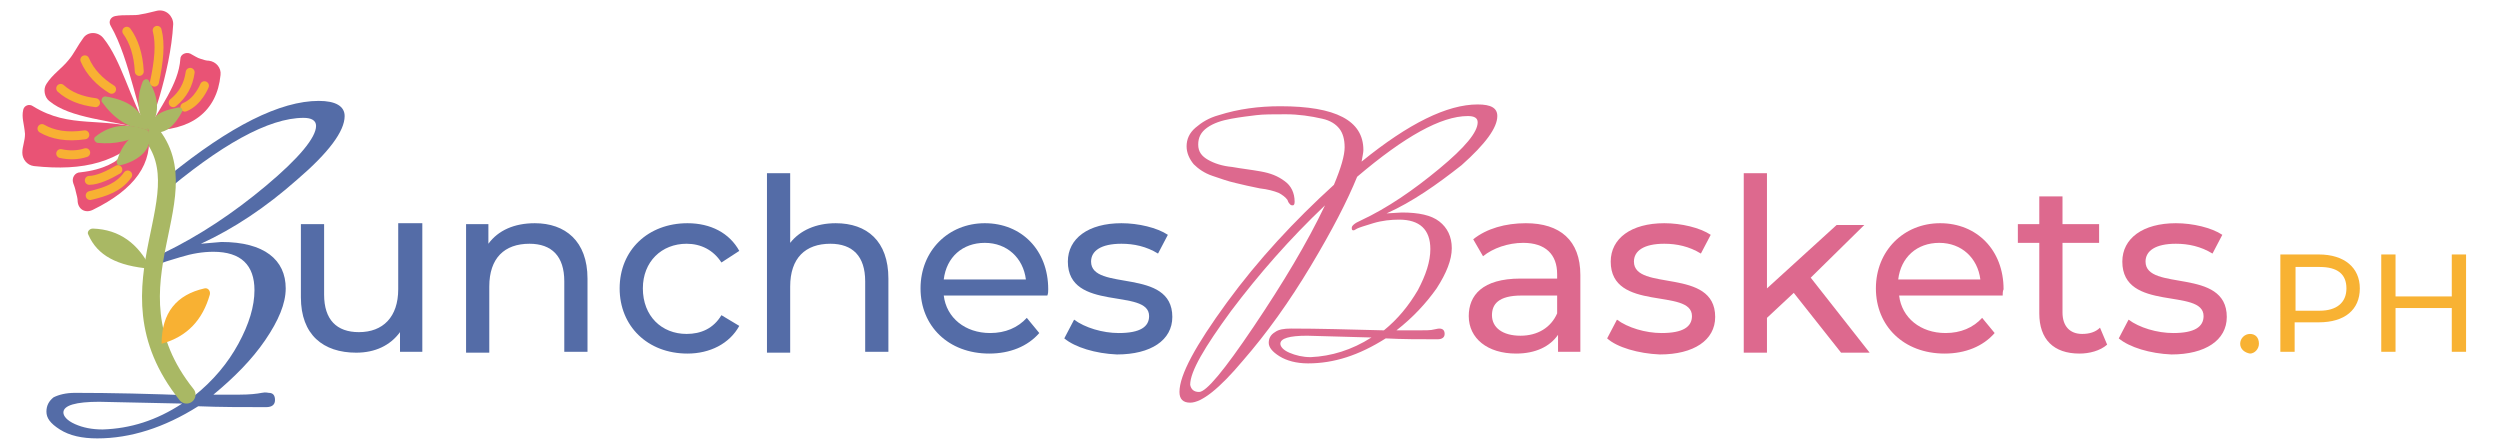
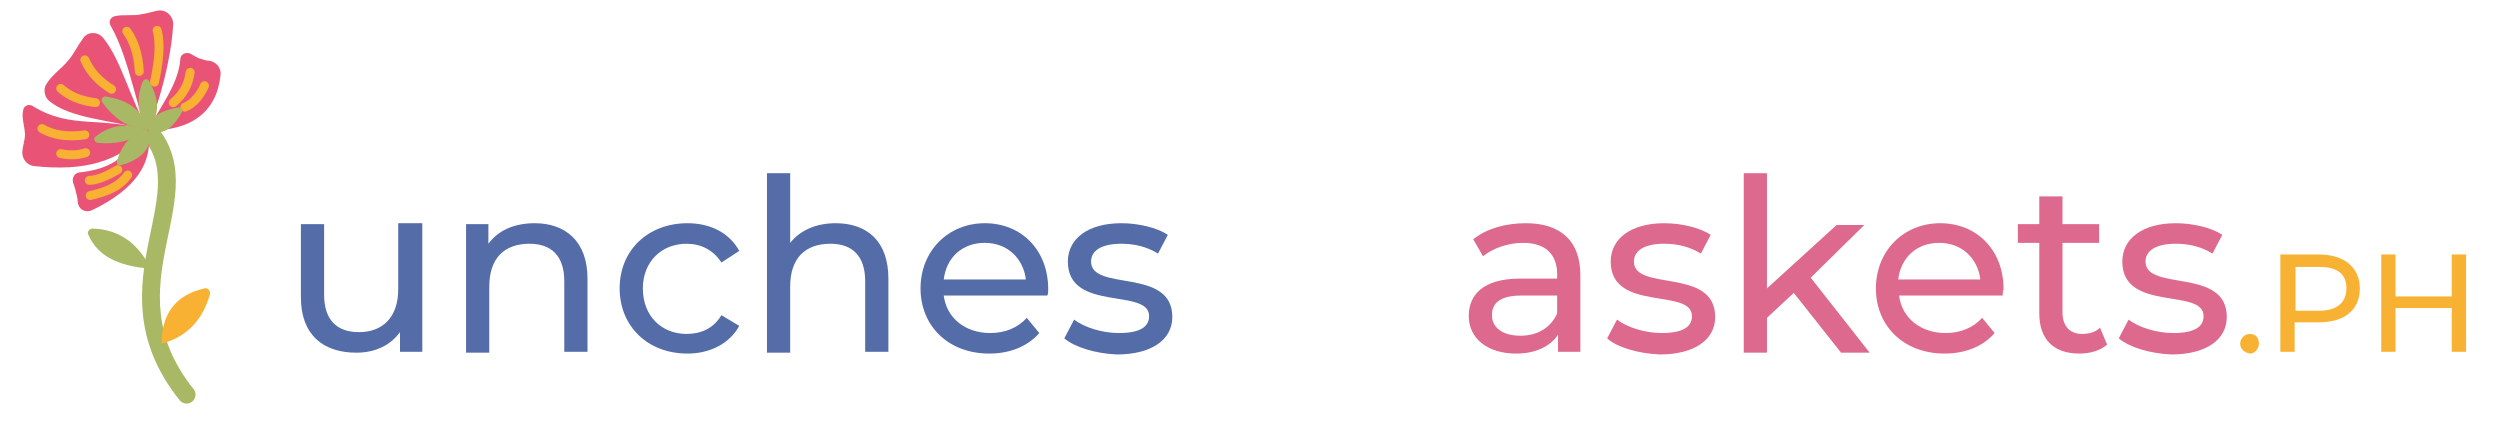
<svg xmlns="http://www.w3.org/2000/svg" version="1.1" id="Layer_1" x="0px" y="0px" viewBox="0 0 280 50" style="enable-background:new 0 0 280 50;" xml:space="preserve">
  <style type="text/css">
	.st0{fill:#546CA7;}
	.st1{fill:none;stroke:#A9B864;stroke-width:2;stroke-linecap:round;stroke-miterlimit:10;}
	.st2{fill:#A9B864;}
	.st3{fill:#E95375;}
	.st4{opacity:0.2;}
	.st5{fill:none;stroke:#F8B133;stroke-linecap:round;stroke-miterlimit:10;}
	.st6{fill:#F8B133;}
	.st7{fill:#DD698E;}
	.st8{fill:#F8B233;}
</style>
  <g>
    <g>
-       <path class="st0" d="M18.9,19.7c6.9-5.6,12.5-8.4,16.8-8.4c1.9,0,2.9,0.6,2.9,1.7c0,1.7-1.8,4.1-5.3,7.1    c-3.5,3.1-7.1,5.5-10.8,7.2l2.3-0.2c2.4,0,4.2,0.5,5.4,1.4c1.2,0.9,1.8,2.2,1.8,3.8c0,1.7-0.8,3.6-2.3,5.8    c-1.5,2.2-3.5,4.2-5.8,6.1h2.9c1.2,0,2-0.1,2.5-0.2S30,44,30.1,44c0.5,0,0.7,0.3,0.7,0.8s-0.3,0.8-1,0.8c-2.6,0-5.2,0-7.6-0.1    c-3.8,2.4-7.6,3.6-11.3,3.6c-1.7,0-3.1-0.3-4.2-1s-1.5-1.3-1.5-2c0-0.7,0.3-1.2,0.8-1.6C6.6,44.2,7.4,44,8.4,44    c4,0,8.5,0.1,13.4,0.3c2.1-1.7,3.7-3.6,4.9-5.8c1.2-2.2,1.8-4.2,1.8-6c0-2.8-1.5-4.3-4.6-4.3c-1.2,0-2.4,0.2-3.7,0.6    c-1.3,0.4-2.1,0.6-2.3,0.8c-0.3,0.2-0.4,0.2-0.5,0.2c-0.2,0-0.3-0.1-0.3-0.4c0-0.3,0.4-0.6,1.3-1.1c3.9-1.9,7.7-4.4,11.4-7.5    c3.7-3.1,5.6-5.4,5.6-6.7c0-0.6-0.5-0.9-1.4-0.9c-3.9,0-9.3,3-16.1,8.8 M20.4,45.2L11.1,45c-2.6,0-4,0.4-4,1.2    c0,0.4,0.4,0.9,1.3,1.3c0.9,0.4,1.9,0.6,3.1,0.6C14.6,48,17.5,47.1,20.4,45.2z" />
-     </g>
+       </g>
    <g>
      <g>
        <g>
          <g>
            <path class="st1" d="M16.1,14.1c7.7,7.4-5.2,17.6,4.8,30.1" />
          </g>
          <g>
            <path class="st2" d="M16.9,30.1c-1.4-2.8-3.5-4.4-6.5-4.5c-0.4,0-0.7,0.4-0.5,0.7C10.9,28.6,13.1,29.8,16.9,30.1z" />
          </g>
          <g>
            <g>
              <path class="st3" d="M16.6,14.6c-1.1-1.3-2-7.9-4.2-11.7c-0.3-0.5,0-1,0.5-1.1c1-0.2,2.2,0,2.9-0.2c0.7-0.1,1.3-0.3,1.8-0.4        c1-0.2,1.8,0.6,1.8,1.5C19.1,8.3,16.6,14.6,16.6,14.6z" />
            </g>
            <g class="st4">
              <g>
                <g>
                  <path class="st3" d="M16.6,8.5c-0.2-0.3-0.6-0.3-0.7,0c-0.5,1.3-0.6,2.5-0.4,3.7c0.2,0.7,0.4,1.3,0.6,1.7          c0.1,0.2,0.3,0.5,0.4,0.7c0,0,0.4-1,0.9-2.6C17.6,10.8,17.2,9.7,16.6,8.5z" />
                </g>
              </g>
            </g>
            <g>
              <path class="st2" d="M16.6,14.6c1.4-1.8,1.2-3.6,0.1-5.5c-0.1-0.3-0.5-0.3-0.7,0C15.2,11.1,15.4,12.9,16.6,14.6z" />
            </g>
            <g>
              <path class="st5" d="M17.6,3.4c0.4,1.5,0.2,3.5-0.3,5.8" />
            </g>
            <g>
              <path class="st5" d="M14.2,3.5C15,4.6,15.5,6.1,15.6,8" />
            </g>
          </g>
          <g>
            <g>
              <g>
                <path class="st3" d="M16.6,14.6c4.8,0.1,7.7-2.1,8.1-6.2c0.1-0.8-0.5-1.5-1.3-1.6c-0.3,0-0.6-0.1-0.9-0.2         c-0.4-0.1-0.8-0.4-1.2-0.6c-0.5-0.2-1.1,0.1-1.1,0.6C20,9.5,17.8,12.1,16.6,14.6z" />
              </g>
              <g class="st4">
                <g>
                  <g>
                    <path class="st3" d="M20.7,12.3c0.2-0.3-0.2-0.7-0.8-0.5c-0.9,0.2-1.7,0.5-2.3,1c-0.4,0.6-0.7,1.2-1,1.8c0,0,0,0,0.1,0           c0.8,0,1.6,0,2.3-0.2C19.7,13.9,20.2,13.1,20.7,12.3z" />
                  </g>
                </g>
              </g>
              <g>
                <path class="st5" d="M21.3,8.1c-0.2,1.4-0.8,2.5-1.9,3.4" />
              </g>
              <g>
                <path class="st5" d="M22.9,9.6c0,0-0.7,1.8-2.2,2.4" />
              </g>
            </g>
            <g>
              <path class="st2" d="M16.6,14.6c1.8,0.8,3-0.6,3.8-2.1c0.1-0.3-0.1-0.6-0.7-0.4C18.1,12.4,17,12.9,16.6,14.6z" />
            </g>
          </g>
          <g>
            <g>
              <path class="st3" d="M16.6,14.6c-2.1-3.7-3-7.8-5-10.3c-0.6-0.8-1.8-0.8-2.3,0C8.7,5.1,8.3,6,7.7,6.7c-0.8,1-1.8,1.6-2.5,2.7        c-0.4,0.6-0.2,1.5,0.3,1.9C7.9,13.3,12.3,13.4,16.6,14.6z" />
            </g>
            <g class="st4">
              <g>
                <g>
                  <path class="st3" d="M11.3,10.5c-0.3,0-0.6,0.3-0.4,0.6c0.9,1.3,2,2.3,3.3,2.9c0.8,0.2,1.6,0.3,2.3,0.6          c-0.4-0.7-0.8-1.4-1.1-2.2C14.5,11.3,13.2,10.7,11.3,10.5z" />
                </g>
              </g>
            </g>
            <g>
              <path class="st2" d="M16.6,14.6c-0.7-2.4-2.3-3.4-4.8-3.8c-0.3,0-0.5,0.3-0.4,0.6C12.7,13.2,14.3,14.4,16.6,14.6z" />
            </g>
            <g>
              <path class="st5" d="M9.5,6.7c0.6,1.4,1.7,2.5,3,3.3" />
            </g>
            <g>
              <path class="st5" d="M6.8,9.9c1,0.9,2.3,1.4,3.9,1.6" />
            </g>
          </g>
          <g>
            <g>
              <path class="st3" d="M16.6,14.6c-5.3-1.6-8.7-0.1-12.9-2.7c-0.4-0.3-1-0.1-1.1,0.4c-0.2,0.9,0.1,1.5,0.2,2.7        c0,0.8-0.3,1.4-0.3,2.1c0,0.7,0.5,1.4,1.3,1.5C9.4,19.2,13.4,18.2,16.6,14.6z" />
            </g>
            <g class="st4">
              <path class="st3" d="M16.6,14.6c-2.4-0.8-4.5-0.6-6.2,0.8c-0.3,0.2-0.2,0.6,0.2,0.7C12.7,16.3,14.7,15.8,16.6,14.6z" />
            </g>
            <g>
              <path class="st2" d="M16.6,14.6c-2.3-0.9-4.3-0.6-5.9,0.7c-0.3,0.2-0.1,0.6,0.2,0.7C12.9,16.2,14.8,15.8,16.6,14.6z" />
            </g>
            <g>
              <path class="st5" d="M4.7,14.4c1.2,0.7,2.8,1,4.8,0.7" />
            </g>
            <g>
              <path class="st5" d="M6.8,17.2c0.9,0.2,1.9,0.2,2.8-0.1" />
            </g>
          </g>
          <g>
            <g>
              <path class="st3" d="M16.6,14.6c0.6,3.7-1.5,6.6-6.2,8.9c-0.8,0.4-1.6,0-1.7-0.9c0-0.4-0.1-0.7-0.2-1.1        c-0.1-0.5-0.2-0.7-0.3-1c-0.2-0.6,0.2-1.2,0.8-1.2C14.4,18.7,14.6,15.7,16.6,14.6z" />
            </g>
            <g class="st4">
              <g>
                <g>
                  <path class="st3" d="M13.3,18.9c1.4-0.3,3-1.3,3.4-2.7c0-0.5,0-1.1-0.1-1.7c0,0,0,0,0,0c-1.3,0.8-1.8,2.3-3.6,3.4          c0,0.1-0.1,0.2-0.1,0.4C12.7,18.7,13,19,13.3,18.9z" />
                </g>
              </g>
            </g>
            <g>
              <path class="st2" d="M16.6,14.6c0.8,2.1-1.3,3.5-3.1,3.9c-0.3,0.1-0.5-0.2-0.4-0.5C13.7,16.1,14.8,14.8,16.6,14.6z" />
            </g>
            <g>
              <path class="st5" d="M10,20.2c0.9,0,2.2-0.6,3.2-1.2" />
            </g>
            <g>
              <path class="st5" d="M10.1,21.9c1.7-0.4,3.2-0.9,4.2-2.3" />
            </g>
          </g>
          <g>
            <path class="st6" d="M18.1,38.5c2.9-0.8,4.6-2.7,5.4-5.5c0.1-0.4-0.2-0.8-0.6-0.7C19.8,33,18.1,35,18.1,38.5z" />
          </g>
        </g>
      </g>
    </g>
  </g>
  <g>
    <path class="st0" d="M47.3,25.1v14.3h-2.5v-2.2c-1.1,1.5-2.8,2.3-4.9,2.3c-3.7,0-6.2-2-6.2-6.2v-8.2h2.6v7.9c0,2.8,1.4,4.2,3.9,4.2   c2.7,0,4.4-1.7,4.4-4.8v-7.4H47.3z" />
    <path class="st0" d="M65.8,31.2v8.2h-2.6v-7.9c0-2.8-1.4-4.2-3.9-4.2c-2.8,0-4.5,1.6-4.5,4.8v7.4h-2.6V25.1h2.5v2.2   c1.1-1.5,2.9-2.3,5.2-2.3C63.3,25,65.8,27,65.8,31.2z" />
    <path class="st0" d="M69.4,32.3c0-4.3,3.2-7.3,7.6-7.3c2.6,0,4.7,1.1,5.8,3.1l-2,1.3c-0.9-1.4-2.3-2.1-3.9-2.1c-2.8,0-4.9,2-4.9,5   c0,3.1,2.1,5.1,4.9,5.1c1.6,0,3-0.6,3.9-2.1l2,1.2c-1.1,2-3.3,3.1-5.8,3.1C72.5,39.6,69.4,36.5,69.4,32.3z" />
    <path class="st0" d="M99.5,31.2v8.2h-2.6v-7.9c0-2.8-1.4-4.2-3.9-4.2c-2.8,0-4.5,1.6-4.5,4.8v7.4h-2.6V19.4h2.6v7.8   c1.1-1.4,2.9-2.2,5.1-2.2C97.1,25,99.5,27,99.5,31.2z" />
    <path class="st0" d="M117.3,33.1h-11.6c0.3,2.5,2.4,4.2,5.2,4.2c1.7,0,3.1-0.6,4.1-1.7l1.4,1.7c-1.3,1.5-3.3,2.3-5.6,2.3   c-4.6,0-7.7-3.1-7.7-7.3c0-4.2,3.1-7.3,7.2-7.3s7.1,3,7.1,7.4C117.4,32.6,117.4,32.9,117.3,33.1z M105.7,31.3h9.2   c-0.3-2.4-2.1-4.1-4.6-4.1C107.8,27.2,106,28.8,105.7,31.3z" />
    <path class="st0" d="M119.2,37.9l1.1-2.1c1.2,0.9,3.2,1.5,5,1.5c2.4,0,3.4-0.7,3.4-1.9c0-3.2-9.1-0.4-9.1-6.1c0-2.6,2.3-4.3,6-4.3   c1.9,0,4,0.5,5.2,1.3l-1.1,2.1c-1.3-0.8-2.7-1.1-4.1-1.1c-2.3,0-3.4,0.8-3.4,2c0,3.4,9.1,0.6,9.1,6.2c0,2.6-2.4,4.2-6.2,4.2   C122.7,39.6,120.4,38.9,119.2,37.9z" />
-     <path class="st7" d="M155.3,23.9l1.7-0.1c1.9,0,3.3,0.3,4.2,1c0.9,0.7,1.4,1.7,1.4,3s-0.6,2.8-1.7,4.5c-1.2,1.7-2.7,3.3-4.5,4.7   h2.3c0.9,0,1.6,0,1.9-0.1c0.4-0.1,0.6-0.1,0.6-0.1c0.4,0,0.6,0.2,0.6,0.6c0,0.4-0.3,0.6-0.8,0.6c-2,0-4,0-5.8-0.1   c-3,1.9-5.8,2.8-8.7,2.8c-1.3,0-2.4-0.3-3.2-0.8c-0.8-0.5-1.2-1-1.2-1.5s0.2-0.9,0.7-1.2c0.4-0.3,1-0.4,1.8-0.4   c3.1,0,6.5,0.1,10.4,0.2c1.6-1.3,2.8-2.8,3.8-4.5c0.9-1.7,1.4-3.2,1.4-4.6c0-2.2-1.2-3.3-3.5-3.3c-0.9,0-1.9,0.1-2.9,0.4   c-1,0.3-1.6,0.5-1.8,0.6c-0.2,0.1-0.3,0.2-0.4,0.2c-0.2,0-0.2-0.1-0.2-0.3c0-0.2,0.3-0.5,1-0.8c3-1.4,5.9-3.4,8.8-5.8   c2.9-2.4,4.3-4.1,4.3-5.2c0-0.5-0.4-0.7-1.1-0.7c-3,0-7.1,2.3-12.4,6.8c-1.1,2.7-2.8,6-5.2,10c-2.4,4-4.9,7.5-7.6,10.6   c-2.6,3.1-4.6,4.7-5.9,4.7c-0.8,0-1.2-0.4-1.2-1.2c0-1.9,1.8-5.2,5.3-10c3.5-4.8,7.6-9.2,12-13.2c0.8-1.9,1.2-3.3,1.2-4.2   c0-0.9-0.2-1.6-0.6-2.1c-0.4-0.5-1-0.9-1.9-1.1c-1.3-0.3-2.7-0.5-4.1-0.5c-1.4,0-2.5,0-3.3,0.1c-0.8,0.1-1.7,0.2-2.8,0.4   c-1.1,0.2-2,0.5-2.7,1c-0.7,0.5-1,1.1-1,1.9s0.4,1.3,1.1,1.7c0.7,0.4,1.6,0.7,2.7,0.8c1.1,0.2,2.1,0.3,3.2,0.5   c1.1,0.2,1.9,0.5,2.7,1.1c0.7,0.5,1.1,1.3,1.1,2.3c0,0.3-0.1,0.4-0.2,0.4c-0.1,0-0.2,0-0.3-0.1c-0.1-0.1-0.2-0.2-0.3-0.5   c-0.2-0.3-0.6-0.6-1-0.8c-0.5-0.2-1.2-0.4-2.1-0.5c-1-0.2-1.9-0.4-2.7-0.6c-0.9-0.2-1.7-0.5-2.6-0.8c-0.9-0.3-1.6-0.8-2.1-1.3   c-0.5-0.6-0.8-1.3-0.8-2c0-0.8,0.3-1.5,1-2.1c0.7-0.6,1.5-1.1,2.6-1.4c2.2-0.7,4.5-1,6.9-1c6.2,0,9.3,1.6,9.3,4.9   c0,0.3-0.1,0.7-0.2,1.3c5.3-4.3,9.6-6.4,13-6.4c1.5,0,2.2,0.4,2.2,1.3c0,1.3-1.3,3.1-4,5.5C160.9,20.7,158.2,22.6,155.3,23.9z    M134.3,43.9c0.8,0,2.8-2.4,6.1-7.3c3.3-4.9,6-9.4,8-13.6c-4,3.8-7.4,7.7-10.5,11.8c-3,4.1-4.6,6.8-4.6,8.3   C133.4,43.6,133.7,43.9,134.3,43.9z M153.6,37.8l-7.2-0.2c-2,0-3,0.3-3,0.9c0,0.3,0.3,0.7,1,1c0.7,0.3,1.5,0.5,2.4,0.5   C149.1,39.9,151.4,39.2,153.6,37.8z" />
    <path class="st7" d="M177,30.8v8.6h-2.5v-1.9c-0.9,1.3-2.5,2.1-4.7,2.1c-3.2,0-5.3-1.7-5.3-4.2c0-2.3,1.5-4.2,5.8-4.2h4.1v-0.5   c0-2.2-1.3-3.5-3.8-3.5c-1.7,0-3.4,0.6-4.5,1.5l-1.1-1.9c1.5-1.2,3.6-1.8,5.9-1.8C174.7,25,177,26.9,177,30.8z M174.4,35.1v-2h-4   c-2.6,0-3.3,1-3.3,2.2c0,1.4,1.2,2.3,3.2,2.3C172.2,37.6,173.7,36.7,174.4,35.1z" />
    <path class="st7" d="M180,37.9l1.1-2.1c1.2,0.9,3.2,1.5,5,1.5c2.4,0,3.4-0.7,3.4-1.9c0-3.2-9.1-0.4-9.1-6.1c0-2.6,2.3-4.3,6-4.3   c1.9,0,4,0.5,5.2,1.3l-1.1,2.1c-1.3-0.8-2.7-1.1-4.1-1.1c-2.3,0-3.4,0.8-3.4,2c0,3.4,9.1,0.6,9.1,6.2c0,2.6-2.4,4.2-6.2,4.2   C183.5,39.6,181.1,38.9,180,37.9z" />
    <path class="st7" d="M200.9,32.8l-3,2.8v3.9h-2.6V19.4h2.6v12.9l7.8-7.1h3.1l-6,5.9l6.6,8.4h-3.2L200.9,32.8z" />
    <path class="st7" d="M224.3,33.1h-11.6c0.3,2.5,2.4,4.2,5.2,4.2c1.7,0,3.1-0.6,4.1-1.7l1.4,1.7c-1.3,1.5-3.3,2.3-5.6,2.3   c-4.6,0-7.7-3.1-7.7-7.3c0-4.2,3.1-7.3,7.2-7.3c4.1,0,7.1,3,7.1,7.4C224.3,32.6,224.3,32.9,224.3,33.1z M212.6,31.3h9.2   c-0.3-2.4-2.1-4.1-4.6-4.1C214.7,27.2,212.9,28.8,212.6,31.3z" />
    <path class="st7" d="M236,38.6c-0.8,0.7-2,1-3.1,1c-2.9,0-4.5-1.6-4.5-4.5v-7.9h-2.4v-2.1h2.4V22h2.6v3.1h4.1v2.1h-4.1V35   c0,1.5,0.8,2.4,2.2,2.4c0.8,0,1.5-0.2,2-0.7L236,38.6z" />
    <path class="st7" d="M237.3,37.9l1.1-2.1c1.2,0.9,3.2,1.5,5,1.5c2.4,0,3.4-0.7,3.4-1.9c0-3.2-9.1-0.4-9.1-6.1c0-2.6,2.3-4.3,6-4.3   c1.9,0,4,0.5,5.2,1.3l-1.1,2.1c-1.3-0.8-2.7-1.1-4.1-1.1c-2.3,0-3.4,0.8-3.4,2c0,3.4,9.1,0.6,9.1,6.2c0,2.6-2.4,4.2-6.2,4.2   C240.8,39.6,238.5,38.9,237.3,37.9z" />
    <path class="st8" d="M250.9,38.5c0-0.6,0.5-1.1,1.1-1.1c0.6,0,1,0.4,1,1.1c0,0.6-0.5,1.1-1,1.1C251.4,39.5,250.9,39.1,250.9,38.5z" />
    <path class="st8" d="M264.3,32.3c0,2.4-1.7,3.8-4.6,3.8h-2.7v3.3h-1.6V28.5h4.3C262.6,28.5,264.3,30,264.3,32.3z M262.8,32.3   c0-1.6-1-2.4-3-2.4h-2.7v4.9h2.7C261.7,34.8,262.8,33.9,262.8,32.3z" />
    <path class="st8" d="M276.2,28.5v10.9h-1.6v-4.9h-6.3v4.9h-1.6V28.5h1.6v4.7h6.3v-4.7H276.2z" />
  </g>
</svg>